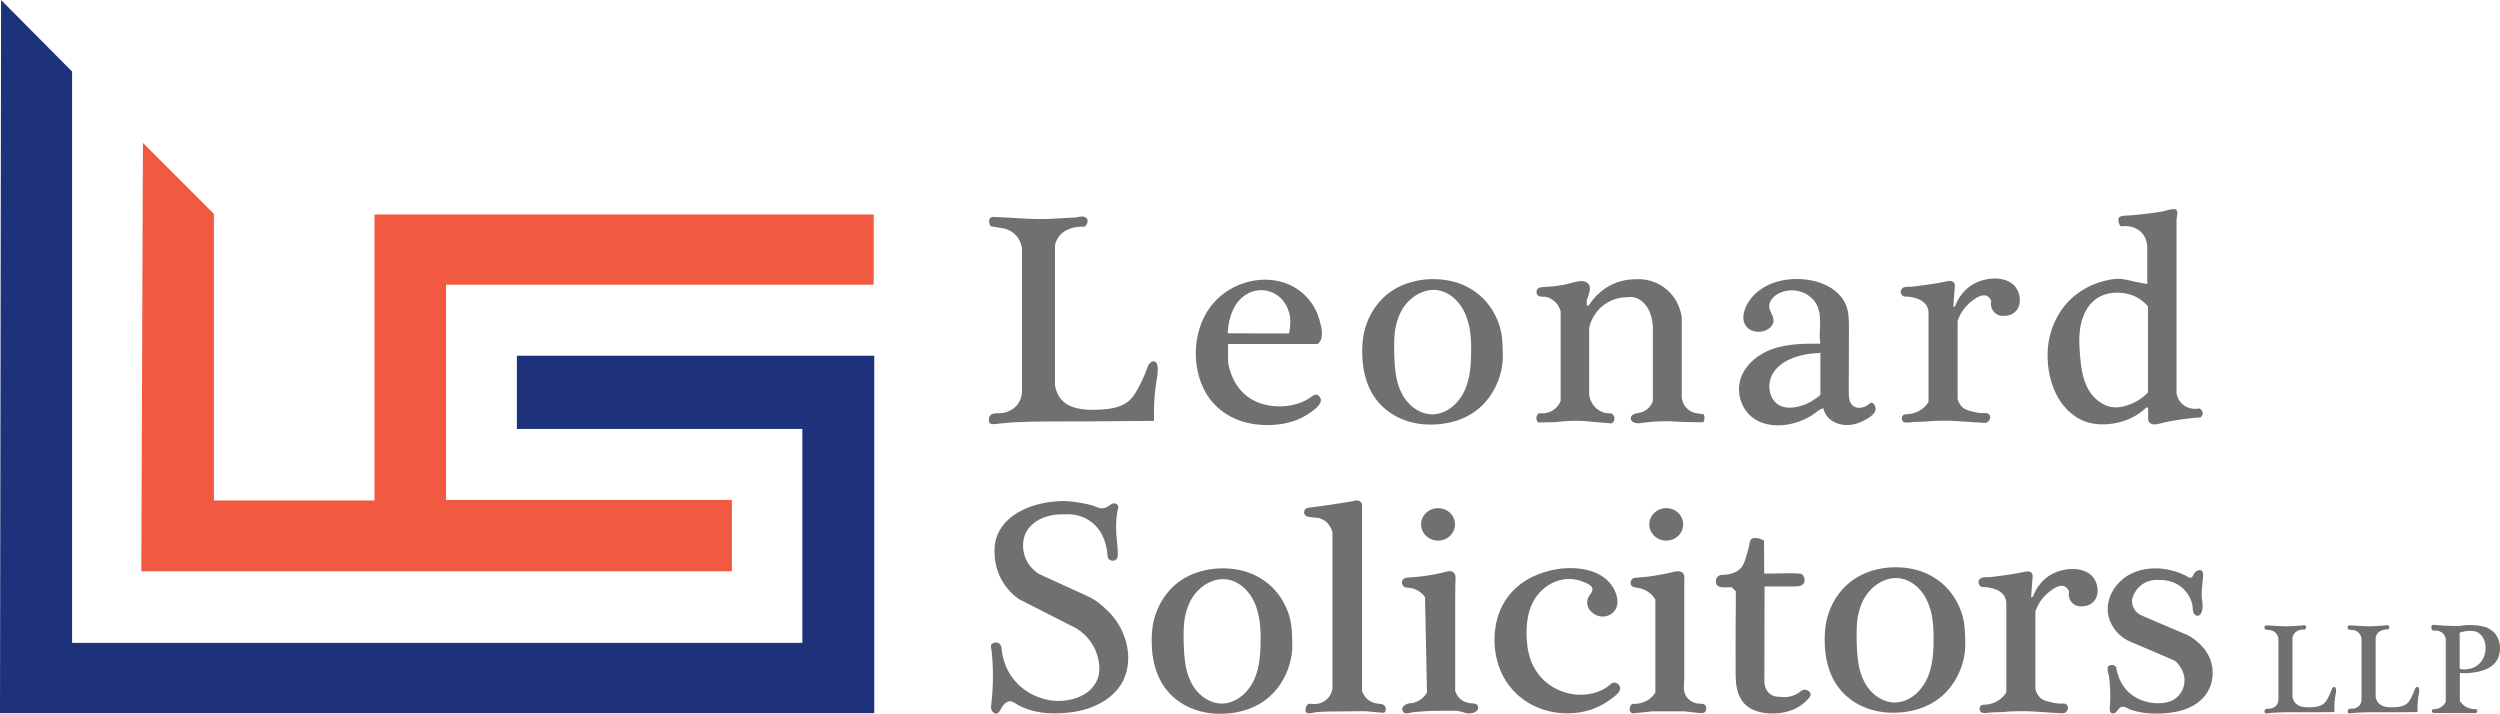
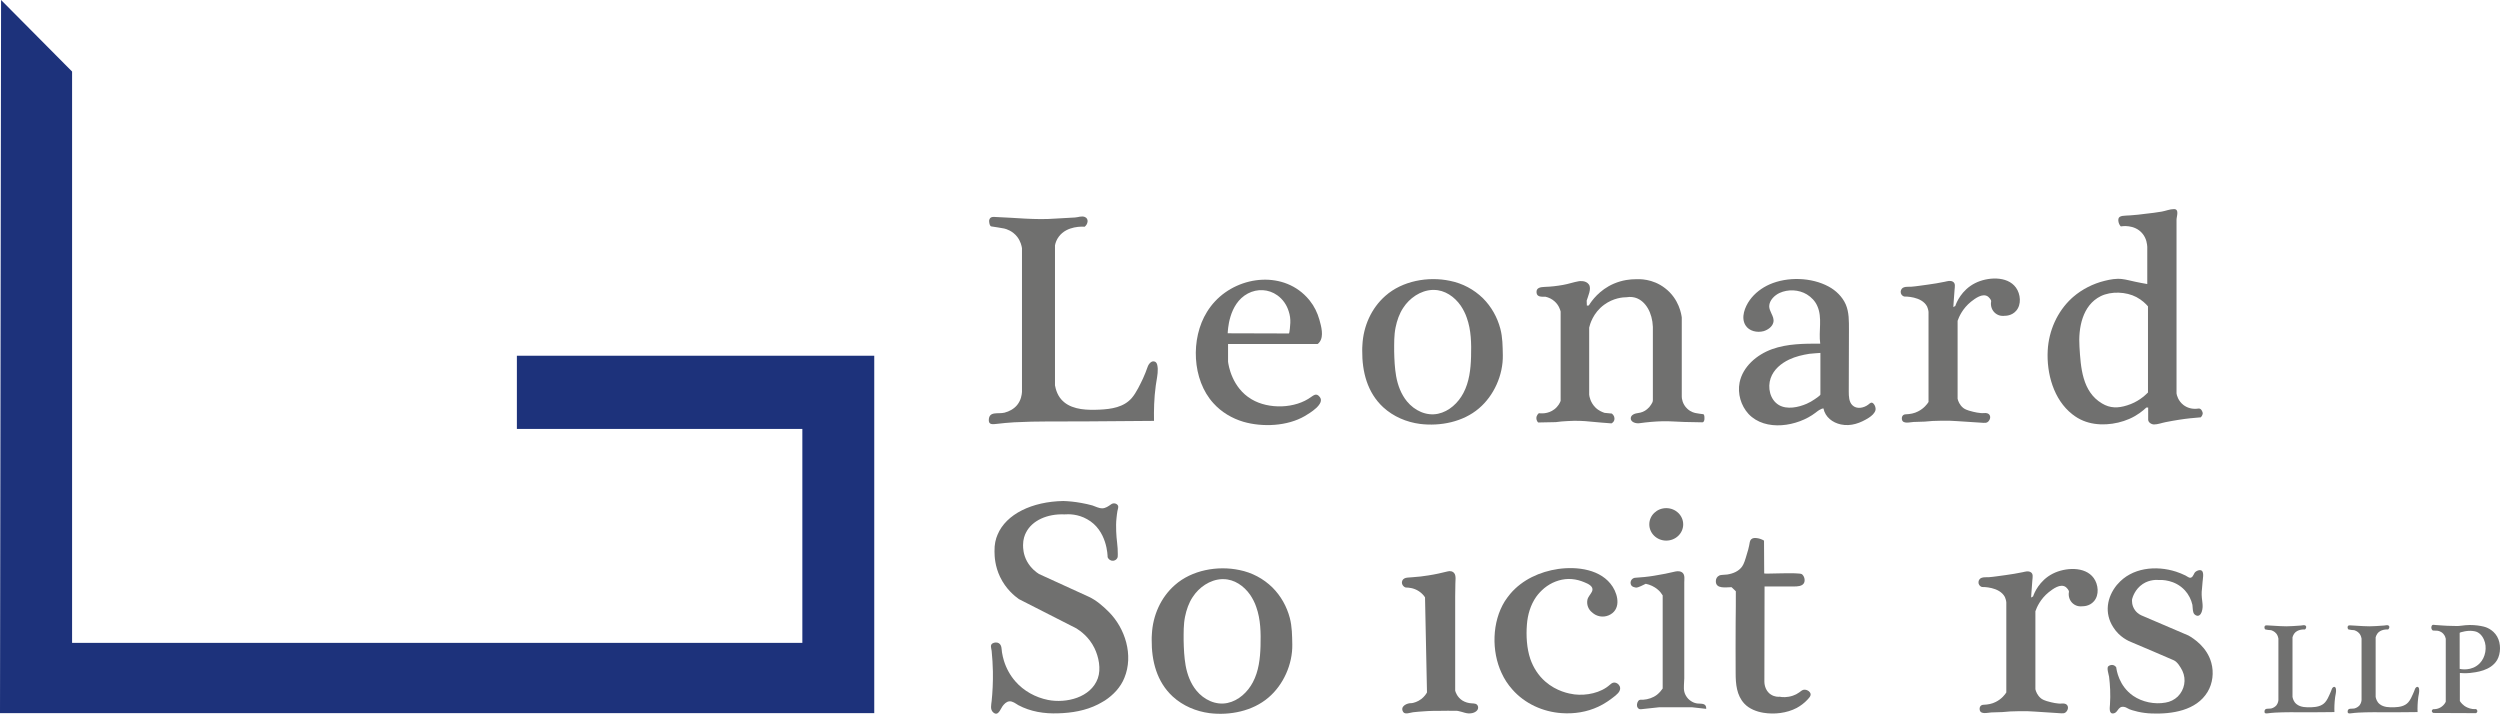
<svg xmlns="http://www.w3.org/2000/svg" version="1.1" id="Layer_1" x="0px" y="0px" viewBox="0 0 1401.2 400.1" style="enable-background:new 0 0 1401.2 400.1;" xml:space="preserve">
  <style type="text/css">
	.st0{fill:#1D327B;}
	.st1{fill:#F15A40;}
	.st2{fill:#70706F;}
</style>
  <polygon class="st0" points="0.6,0 40.4,40.1 40.4,360.3 449.7,360.3 449.7,240.4 289.7,240.4 289.7,199.4 490,199.4 490,399.7   0,399.7 " />
-   <polygon class="st1" points="80.1,80.1 119.9,119.9 119.9,280.5 209.9,280.5 209.9,120.2 489.7,120.2 489.7,159.6 250,159.6   250,280.2 410.2,280.2 410.2,320.2 79.2,320.2 " />
  <path class="st2" d="M555.6,126.9c-1-0.2-1.3-2.6-1.2-3.4c0.4-1.8,1.6-2,3.2-1.9c11.3,0.4,22.8,1.8,34.2,0.9  c3.6-0.2,7.1-0.4,10.7-0.6c1.8-0.1,3.7-1,5.5-0.3c2.5,1,1.7,4.2-0.1,5.5c-0.9-0.1-9.9-0.7-14.5,5.6c-1.2,1.6-1.8,3.3-2.1,4.8  c0,26.2,0,52.4,0,78.5c0.4,2.1,1.4,6.4,5.1,9.4c5.3,4.4,13.3,4.5,19.9,4.2c6.5-0.3,13.6-1.3,18.1-6.6c2.5-2.9,4.8-7.9,6.2-10.8  c1-2.1,1.8-4.3,2.6-6.5c0.5-1.6,2.3-4,4.3-2.9c1.2,0.7,1.3,2.6,1.4,3.9c0.1,3.2-0.7,6.2-1.1,9.3c-1,7.3-1.1,14-1,19.9  c-13.2,0.1-26.5,0.2-39.7,0.3c-12.9,0.1-25.8-0.2-38.7,0.5c-3.3,0.2-6.6,0.5-9.9,0.9c-1.9,0.2-4.3,0.6-4.3-2c0-5.4,5.2-3.4,8.8-4.3  c2.7-0.7,5.3-2.1,7.1-4.3c2.2-2.7,2.6-5.8,2.7-7.3c0-26.9,0-53.7,0-80.6c-0.2-1.2-0.7-3.8-2.7-6.4c-2.6-3.3-6-4.3-7.2-4.6  C560.5,127.6,558,127.3,555.6,126.9z" />
  <path class="st2" d="M1269.7,352.8c-0.4-0.1-0.6-1.1-0.5-1.5c0.2-0.8,0.7-0.8,1.4-0.8c4.8,0.2,9.7,0.8,14.5,0.4  c1.5-0.1,3-0.2,4.5-0.3c0.8,0,1.6-0.4,2.3-0.1c1.1,0.4,0.7,1.8,0,2.3c-0.4,0-4.2-0.3-6.1,2.4c-0.5,0.7-0.7,1.4-0.9,2  c0,11.1,0,22.3,0,33.4c0.2,0.9,0.6,2.7,2.2,4c2.3,1.9,5.6,1.9,8.4,1.8c2.8-0.1,5.8-0.6,7.7-2.8c1.1-1.2,2.1-3.4,2.6-4.6  c0.4-0.9,0.8-1.8,1.1-2.7c0.2-0.7,1-1.7,1.8-1.2c0.5,0.3,0.6,1.1,0.6,1.6c0.1,1.3-0.3,2.6-0.5,4c-0.4,3.1-0.5,6-0.4,8.4  c-5.6,0.1-11.2,0.1-16.8,0.1c-5.4,0-10.9-0.1-16.4,0.2c-1.4,0.1-2.8,0.2-4.2,0.4c-0.8,0.1-1.8,0.2-1.8-0.9c0-2.3,2.2-1.5,3.7-1.8  c1.2-0.3,2.2-0.9,3-1.8c0.9-1.2,1.1-2.5,1.1-3.1c0-11.4,0-22.8,0-34.3c-0.1-0.5-0.3-1.6-1.1-2.7c-1.1-1.4-2.5-1.8-3-2  C1271.8,353.2,1270.7,353,1269.7,352.8z" />
  <path class="st2" d="M1316.3,352.8c-0.4-0.1-0.6-1.1-0.5-1.5c0.2-0.8,0.7-0.8,1.4-0.8c4.8,0.2,9.7,0.8,14.5,0.4  c1.5-0.1,3-0.2,4.5-0.3c0.8,0,1.6-0.4,2.3-0.1c1.1,0.4,0.7,1.8,0,2.3c-0.4,0-4.2-0.3-6.1,2.4c-0.5,0.7-0.7,1.4-0.9,2  c0,11.1,0,22.3,0,33.4c0.2,0.9,0.6,2.7,2.2,4c2.3,1.9,5.6,1.9,8.4,1.8c2.8-0.1,5.8-0.6,7.7-2.8c1.1-1.2,2.1-3.4,2.6-4.6  c0.4-0.9,0.8-1.8,1.1-2.7c0.2-0.7,1-1.7,1.8-1.2c0.5,0.3,0.6,1.1,0.6,1.6c0.1,1.3-0.3,2.6-0.5,4c-0.4,3.1-0.5,6-0.4,8.4  c-5.6,0.1-11.2,0.1-16.8,0.1c-5.4,0-10.9-0.1-16.4,0.2c-1.4,0.1-2.8,0.2-4.2,0.4c-0.8,0.1-1.8,0.2-1.8-0.9c0-2.3,2.2-1.5,3.7-1.8  c1.2-0.3,2.2-0.9,3-1.8c0.9-1.2,1.1-2.5,1.1-3.1c0-11.4,0-22.8,0-34.3c-0.1-0.5-0.3-1.6-1.1-2.7c-1.1-1.4-2.5-1.8-3-2  C1318.4,353.2,1317.4,353,1316.3,352.8z" />
  <path class="st2" d="M840.9,184.2c-1.7-6.4-5-12.3-9.7-17c-5.1-5-11.5-8.4-18.5-9.8c-12.3-2.6-26.7,0-36.2,8.4  c-7.9,6.9-12.4,17.1-12.9,27.6c-0.1,1-0.1,2.1-0.1,3.1c-0.1,11.8,2.8,23.5,11.8,31.8c5.7,5.2,13,8.3,20.6,9.3  c11.4,1.4,24.1-1.1,33-8.7c8.4-7.1,13.6-18.7,13.4-29.8C842.2,194,842.2,189.1,840.9,184.2z M824.5,200c-0.2,6.9-1,14.1-4.3,20.3  c-2.9,5.5-8,10.3-14.2,11.6c-6.6,1.4-13.2-1.8-17.4-6.9c-3.3-4-5.2-9.1-6.1-14.2c-0.8-4.6-1-9.3-1.1-13.9c0-4.5-0.1-9,0.8-13.4  c0.8-3.9,2.1-7.7,4.3-11c3.5-5.4,9.6-9.7,16.3-10c0.3,0,0.5,0,0.8,0c6.2,0,11.6,3.8,15.1,8.8c1.4,2.1,2.6,4.4,3.4,6.8  C824.6,185,824.7,192.6,824.5,200z" />
  <path class="st2" d="M722.9,346.3c-1.7-6.4-5-12.3-9.7-17c-5.1-5-11.5-8.4-18.5-9.8c-12.3-2.6-26.7,0-36.2,8.4  c-7.9,6.9-12.4,17.1-12.9,27.6c-0.1,1-0.1,2.1-0.1,3.1c-0.1,11.8,2.8,23.5,11.8,31.8c5.7,5.2,13,8.3,20.6,9.3  c11.4,1.4,24.1-1.1,33-8.7c8.4-7.1,13.6-18.7,13.4-29.8C724.2,356.2,724.2,351.3,722.9,346.3z M706.5,362.1  c-0.2,6.9-1,14.1-4.3,20.3c-2.9,5.5-8,10.3-14.2,11.6c-6.6,1.4-13.2-1.8-17.4-6.9c-3.3-4-5.2-9.1-6.1-14.2c-0.8-4.6-1-9.3-1.1-13.9  c0-4.5-0.1-9,0.8-13.4c0.8-3.9,2.1-7.7,4.3-11c3.5-5.4,9.6-9.7,16.3-10c0.3,0,0.5,0,0.8,0c6.2,0,11.6,3.8,15.1,8.8  c1.4,2.1,2.6,4.4,3.4,6.8C706.6,347.2,706.7,354.7,706.5,362.1z" />
-   <path class="st2" d="M1100.1,345.7c-1.7-6.4-5-12.3-9.7-17c-5.1-5-11.5-8.4-18.5-9.8c-12.3-2.6-26.7,0-36.2,8.4  c-7.9,6.9-12.4,17.1-12.9,27.6c-0.1,1-0.1,2.1-0.1,3.1c-0.1,11.8,2.8,23.5,11.8,31.8c5.7,5.2,13,8.3,20.6,9.3  c11.4,1.4,24.1-1.1,33-8.7c8.4-7.1,13.6-18.7,13.4-29.8C1101.4,355.6,1101.4,350.7,1100.1,345.7z M1083.7,361.5  c-0.2,6.9-1,14.1-4.3,20.3c-2.9,5.5-8,10.3-14.2,11.6c-6.6,1.4-13.2-1.8-17.4-6.9c-3.3-4-5.2-9.1-6.1-14.2c-0.8-4.6-1-9.3-1.1-13.9  c0-4.5-0.1-9,0.8-13.4c0.8-3.9,2.1-7.7,4.3-11c3.5-5.4,9.6-9.7,16.3-10c0.3,0,0.5,0,0.8,0c6.2,0,11.6,3.8,15.1,8.8  c1.4,2.1,2.6,4.4,3.4,6.8C1083.8,346.5,1083.8,354.1,1083.7,361.5z" />
  <path class="st2" d="M862.9,166.1c-0.9-0.3-1.6-0.8-1.7-2.1c-0.3-2.9,2.5-3.1,4.6-3.2c3.4-0.1,6.8-0.5,10.2-1.1c3-0.5,6-1.6,9-2.1  c0.2,0,3.8-0.6,5.5,1.8c1.7,2.3-0.5,6.7-1.2,9.1l0.1,2.8l1.1-0.1c1.6-2.6,5.9-8.7,14-12.2c4.9-2.1,9.4-2.5,12.2-2.5  c2-0.1,9.5-0.4,16.5,5c8,6.1,9.2,14.9,9.4,16.5c0,14.8,0,29.6,0,44.4c0,0.8,0.3,4.1,3.1,6.7c2,1.9,4.3,2.4,5.2,2.5  c1.1,0.2,2.3,0.4,3.4,0.5c0.2,0,0.3,0.1,0.5,0.1c0.1,0.1,0.2,0.3,0.3,0.4c0.3,0.7,0.6,4.1-1,4.1c-3.4-0.1-6.8-0.1-10.2-0.2  c-4-0.1-8-0.5-12-0.4c-4.3,0.1-8.7,0.5-13,1.1c-1.8,0.3-5-0.5-4.9-2.8c0.1-2,2.5-2.7,4.1-2.9c1.8-0.2,3.6-0.9,5-2.1  c0.9-0.7,1.7-1.6,2.3-2.6c0.5-0.7,1-1.6,1-2.5c0-6.6,0-13.2,0-19.7c0-6.6,0-13.2,0-19.8c0-0.5,0-1.1,0-1.6c-0.3-7.9-4-14.3-9.4-16.2  c-1.2-0.4-3-0.8-5.4-0.4c-2,0-7.3,0.4-12.5,4.2c-6.3,4.6-8,11.1-8.4,12.8c0,12.5,0,25.1,0,37.6c0.1,1.1,0.7,4.4,3.5,7.2  c1.9,1.9,4,2.6,5.1,3c1.4,0.1,2.8,0.3,4.1,0.4c1.2,0.9,1.7,2.3,1.4,3.6c-0.3,1.2-1.4,1.8-1.6,1.9c-4-0.3-7.9-0.6-11.9-1  c-3.7-0.4-8-0.6-12.6-0.3c-2.4,0.1-4.6,0.3-6.7,0.6c-3.3,0.1-6.6,0.1-9.9,0.2c-0.2-0.2-1-1.1-1-2.4c0-1.7,1.2-2.6,1.4-2.8  c0.9,0.1,5.1,0.6,8.7-2.2c2.1-1.6,3.1-3.6,3.5-4.7c0-16.7,0-33.4,0-50.1c-0.3-1.1-1-3.5-3.3-5.6c-1.5-1.4-3.4-2.3-5.3-2.7  C865.2,166.3,863.9,166.4,862.9,166.1z" />
  <path class="st2" d="M1050.2,226.4c-1.2-1.4-2-0.5-3.1,0.4c-2.5,1.9-6.5,2.7-8.9,0.3c-1.9-1.9-2-4.9-2-7.7c0.1-11.6,0-23,0.1-34.6  c0-4.8,0.1-9.8-1.8-14.2c-1.9-4.3-5.5-7.8-9.6-10c-9.6-5.2-23.1-5.6-33.1-1.2c-4.3,1.9-8.3,4.9-11.1,8.8c-2.7,3.8-5.1,9.7-2.4,14.1  c2,3.3,6.5,4.3,10.2,3.3c2.3-0.7,4.8-2.4,5.4-4.8c0.5-1.9-0.3-3.5-1.1-5.2c-0.6-1.3-1.2-2.6-1.2-4c0.1-3.3,3-6.1,5.8-7.4  c4.8-2.2,10.8-1.9,15.3,0.8c2.6,1.6,4.7,3.8,5.9,6.6c2.9,6.5,0.6,14,1.6,21c-9.1,0-18.4,0-27,3.1c-8.6,3.1-16.4,9.8-18.2,18.7  c-1.2,6.2,0.7,12.9,5,17.6c9.5,10.1,27.6,7,37.6-0.7c1.3-1,2.7-2.2,4.4-2.4c1,4.9,5.1,8,9.8,9c5.6,1.2,11-0.8,15.7-3.8  c1.6-1.1,3.2-2.4,3.7-4.3C1051.4,228.6,1050.9,227.2,1050.2,226.4z M1020.3,221.1c0,0.6-2.6,2.2-3.1,2.6c-1.4,1-3,1.9-4.6,2.6  c-4.6,2-11,3.4-15.6,0.7c-5-3-6.4-9.8-4.6-15c1.7-4.9,5.8-8.3,10.4-10.5c3.6-1.7,7.5-2.6,11.3-3.2c0.3,0,6.2-0.6,6.2-0.5  C1020.3,197.8,1020.3,221.1,1020.3,221.1z" />
  <path class="st2" d="M1067.2,166.2c-1.2-0.4-2-1.5-1.9-2.8c0.1-1.1,0.8-2.1,1.9-2.4c1.2-0.4,2.8-0.2,4-0.3c1.5-0.1,2.9-0.3,4.4-0.5  c3.2-0.4,6.5-0.9,9.7-1.4c1.6-0.3,3.2-0.6,4.8-0.9c1.4-0.3,2.9-0.8,4.3-0.1c1.8,0.9,1.2,3,1.1,4.6c-0.2,2.2-0.3,4.5-0.5,6.7l-0.2,3  l1.1-0.6c0.6-1.8,3.4-8.9,11.1-12.8c6.7-3.4,18-4.3,22.9,2.5c2.6,3.6,3.2,9.5,0.1,13c-2.5,2.9-6.1,2.8-6.6,2.8  c-0.5,0.1-2.9,0.3-5-1.4c-1.9-1.5-2.9-4.1-2.4-6.7c0.1-0.9-1.2-2.2-1.8-2.7c-3-2.1-7.2,1.1-9.5,2.9c-4.7,3.8-6.7,8.4-7.5,10.7  c0,14.6,0,29.1,0,43.7c0.3,1.3,1.1,3.4,3,5c0.7,0.6,1.9,1.4,5.8,2.3c1.3,0.3,2.7,0.6,4.1,0.7c1.2,0.2,2.4-0.2,3.6,0.1  c1.9,0.5,2.2,2.5,1.2,4c-1.1,1.8-2.6,1.4-4.5,1.3c-4.6-0.3-9.2-0.6-13.9-0.9c-2.6-0.2-5.5-0.3-8.5-0.2c-3.3,0-6.5,0.2-9.3,0.5  c-2.1,0.1-4.1,0.1-6.2,0.2c-2,0.1-6,1.3-6.5-1.4c-0.3-1.7,0.6-2.9,2.2-2.9c2.4-0.1,4.7-0.5,6.8-1.6c3.4-1.7,5.2-4.2,5.9-5.3  c0-16.8,0-33.6,0-50.5c-0.1-1.2-0.5-2.2-0.8-3C1077.1,166,1067.7,166.2,1067.2,166.2z" />
  <path class="st2" d="M1110.8,329c-1.2-0.4-2-1.5-1.9-2.8c0.1-1.1,0.8-2.1,1.9-2.4c1.2-0.4,2.8-0.2,4-0.3c1.5-0.1,2.9-0.3,4.4-0.5  c3.2-0.4,6.5-0.9,9.7-1.4c1.6-0.3,3.2-0.6,4.8-0.9c1.4-0.3,2.9-0.8,4.3-0.1c1.8,0.9,1.2,3,1.1,4.6c-0.2,2.2-0.3,4.5-0.5,6.7l-0.2,3  l1.1-0.6c0.6-1.8,3.4-8.9,11.1-12.8c6.7-3.4,18-4.3,22.9,2.5c2.6,3.6,3.2,9.5,0.1,13c-2.5,2.9-6.1,2.8-6.6,2.8  c-0.5,0.1-2.9,0.3-5-1.4c-1.9-1.5-2.9-4.1-2.4-6.7c0.1-0.9-1.2-2.2-1.8-2.7c-3-2.1-7.2,1.1-9.5,2.9c-4.7,3.8-6.7,8.4-7.5,10.7  c0,14.6,0,29.1,0,43.7c0.3,1.3,1.1,3.4,3,5c0.7,0.6,1.9,1.4,5.8,2.3c1.3,0.3,2.7,0.6,4.1,0.7c1.2,0.2,2.4-0.2,3.6,0.1  c1.9,0.5,2.2,2.5,1.2,4c-1.1,1.8-2.6,1.4-4.5,1.3c-4.6-0.3-9.2-0.6-13.9-0.9c-2.6-0.2-5.5-0.3-8.5-0.2c-3.3,0-6.5,0.2-9.3,0.5  c-2.1,0.1-4.1,0.1-6.2,0.2c-2,0.1-6,1.3-6.5-1.4c-0.3-1.7,0.6-2.9,2.2-2.9c2.4-0.1,4.7-0.5,6.8-1.6c3.4-1.7,5.2-4.2,5.9-5.3  c0-16.8,0-33.6,0-50.5c-0.1-1.2-0.5-2.2-0.8-3C1120.6,328.8,1111.3,329,1110.8,329z" />
  <path class="st2" d="M1233.4,229.3c-0.7-0.6-1.5-0.2-2.3-0.2c-2.6,0.2-5.2-0.5-7.3-2.1c-3-2.3-3.8-5.6-3.9-6.5c0-17.6,0-35.3,0-52.9  c0-8.5,0-16.9,0-25.4c0-4.2,0-8.5,0-12.7c0-2.1,0-4.2,0-6.3c0-1.9,1.7-6-1.4-6c-2.4,0-4.6,1-6.9,1.4c-3,0.5-5.9,0.9-8.9,1.2  c-2.9,0.4-5.7,0.7-8.6,0.9c-1.5,0.1-2.9,0.1-4.4,0.3c-0.7,0.1-1.3,0.3-1.7,0.6c-0.7,0.5-0.9,1.5-0.6,2.9c0.3,1.2,0.9,2.1,1.3,2.4  c0.4-0.1,7.6-1.3,12,3.9c2.5,2.9,2.7,6.3,2.8,7.5c0,7,0,13.9,0,20.9c-2.3-0.4-4.5-0.8-6.8-1.3c-2.5-0.5-4.8-1.2-7.3-1.5  c-3.3-0.4-6.6,0.2-9.8,1c-6.5,1.6-12.6,4.7-17.6,9c-0.3,0.3-0.6,0.5-0.9,0.8c-8.1,7.5-12.8,18.2-13.4,29.2  c-0.7,12.9,3.3,27.6,13.8,35.8c1.9,1.5,3.9,2.7,6.1,3.6c7.9,3.3,18,2.4,25.8-1c4.6-2,7.7-4.6,9.6-6.4c0.3,0,0.6,0,1,0  c0,0,0,6.8,0,6.8c0,1.6,1.9,2.7,3.3,2.7c2.1,0,4.4-0.9,6.5-1.3c2.4-0.5,4.9-0.9,7.3-1.3c4.4-0.7,8.5-1.1,12.4-1.4  c0.2-0.2,1-1,1.1-2.3C1234.5,231,1234.1,229.8,1233.4,229.3z M1203.9,220c-2,2-5.8,5.4-11.7,7.2c-5,1.6-9.5,1.7-14.1-1.1  c-11.1-6.6-11.9-20.2-12.6-31.8c-0.7-10.4,1.6-23.2,11.9-28.3c5.9-2.9,14.3-2.5,20,0.5c3.2,1.7,5.3,3.8,6.5,5.2V220z" />
  <path class="st2" d="M620.8,312.3c0.5,1.3,1.8,2.1,3.1,2c1-0.1,1.9-0.7,2.3-1.5c0.3-0.5,0.3-1.1,0.3-2.2c0.1-4.2-0.8-8.5-0.9-12.8  c-0.1-2.5-0.1-5.1,0.2-7.6c0.1-1.3,0.3-2.5,0.5-3.8c0.2-1.1,0.8-2.3,0.2-3.2c-0.7-1.1-2.5-1.5-3.8-0.5c-1.4,1-3.1,2.2-4.9,2.2  c-2,0-3.7-1-5.5-1.6c-2-0.6-4.2-1-6.2-1.4c-3.8-0.7-7.2-1-10.1-1.1c-17.5,0.3-32.1,7.3-36.9,18.9c-1,2.3-1.8,5.4-1.7,9.4  c0,2.9,0.3,8.3,3.1,14.2c3.3,6.9,8.2,10.8,10.6,12.5c10.7,5.5,21.5,11,32.2,16.4c2.2,1.4,7,4.7,10.1,11c2.4,4.9,3.8,11.7,1.9,17  c-3.9,10.8-17.7,14.1-27.9,12.1c-7-1.4-13.6-5-18.3-10.4c-2.9-3.3-5.1-7.3-6.4-11.5c-0.5-1.5-0.8-3.1-1.1-4.7  c-0.3-1.8,0-4.1-1.8-5.2c-1-0.6-2.5-0.5-3.5,0.1c-1.5,0.9-0.7,2.7-0.5,4.2c0.4,3.8,0.6,7.7,0.7,11.6c0.1,6.1-0.2,11.6-0.7,16.5  c-0.2,2-1,4.8,0.9,6.4c2.8,2.4,4-1.9,5.2-3.5c0.9-1.2,2.2-2.6,3.8-2.7c1.8-0.2,3.5,1.2,5,2.1c6.9,3.7,14.7,4.9,22.4,4.6  c7.6-0.2,15.4-1.5,22.3-5c1.3-0.7,2.6-1.4,3.9-2.2c4.7-3.1,8.8-7.4,10.9-12.7c5.2-12.6,0.5-27.8-8.9-37.1c-3.1-3.1-6.9-6.4-11-8.3  c-9.3-4.3-18.7-8.6-28-12.8c-1.4-0.9-4.5-3.1-6.7-7.1c-2.1-3.9-2.2-7.4-2.2-9.1c0-3.2,0.9-5.6,1.7-7.1c3.4-6.7,11.9-10.5,21.5-10.1  c2.5-0.2,7.6-0.2,12.7,2.7C620.6,297.2,620.8,311.5,620.8,312.3z" />
-   <path class="st2" d="M733.1,289.6c-1.3-0.2-2.2-1.2-2.2-2.4c0-1.3,1-2.5,2.4-2.6c5.4-0.7,10.9-1.5,16.4-2.3c3.1-0.5,6.1-1,9.1-1.5  c0.2-0.1,1.8-0.8,3.3,0.1c0.8,0.5,1.1,1.2,1.3,1.5c0,35,0,70,0,104.9c0.3,0.8,1.3,3.8,4.6,5.7c1.6,0.9,3.4,1.4,5.2,1.5  c1.9,0,3.6,0.9,3.5,3.1c-0.1,2.1-1.2,2-2.9,1.8c-2.9-0.3-5.8-0.5-8.6-0.8c-6.9,0.1-13.8,0.1-20.7,0.2c-2.3,0-4.5,0.2-6.8,0.4  c-1.2,0.1-4.9,1.3-5.7,0c-0.6-1-0.2-3,0.5-3.9c1-1.4,2.5-0.7,3.9-0.7c2.3,0.1,4.7-0.6,6.6-2.1c3-2.3,3.7-5.5,3.8-6.4  c0-29.2,0-58.4,0-87.7c-0.2-1-0.8-2.9-2.4-4.8c-2-2.3-4.4-3-5.4-3.3C737,290.2,735,289.9,733.1,289.6z" />
  <path class="st2" d="M787.9,323.9c-1,0.3-1.9,0.9-2.1,2.1c-0.3,1.4,0.7,2.9,2.1,3.3c1.3,0,4.4,0.1,7.4,2.1c1.7,1.1,2.8,2.5,3.4,3.4  c0.4,17.8,0.7,35.5,1.1,53.3c-0.5,0.9-1.5,2.4-3.2,3.7c-2.1,1.6-4.2,2.1-5.3,2.3c-2.6-0.2-6.9,1.8-4.8,5c1,1.5,4,0.3,5.5,0.1  c1.9-0.2,3.9-0.4,5.8-0.5c3.5-0.3,7.1-0.3,10.6-0.3c2.1,0,4.2-0.1,6.3,0c0.8,0,1.7-0.1,2.6,0.1c2.7,0.5,4.8,1.8,7.7,1.2  c1.7-0.3,3.9-1.6,3.4-3.7c-0.5-1.8-2.1-1.7-3.6-1.8c-1.8-0.1-3.6-0.6-5.2-1.6c-2.9-1.9-3.8-4.7-4-5.5c0-17.6,0-35.2,0-52.8  c0-2.3,0.1-4.6,0.1-7c0-1.7,0.5-4.6-0.6-6c-0.8-1.1-2.4-1.5-3.9-1c-3.2,0.8-6.7,1.6-10.6,2.2c-2.9,0.5-5.8,0.8-8.7,1  C790.6,323.7,789.1,323.6,787.9,323.9z" />
  <path class="st2" d="M892.2,331.7c-0.8,1.6-2.1,2.7-2.5,4.5c-0.5,2.7,0.5,5.4,2.7,7.1c2.5,2.3,6.1,2.9,9.2,1.6  c6.8-2.9,5.6-10.8,2.3-16c-6.3-9.9-20-11.5-30.6-10c-10.2,1.5-20.1,6-26.8,13.9c-1.1,1.3-2.1,2.7-3.1,4.2c-7.2,11.6-7.5,28-1.8,40.2  c1.5,3.3,3.5,6.4,6,9.2c7,8,17.2,12.6,27.7,13.3c7,0.5,14.1-0.6,20.5-3.6c3.5-1.6,6.6-3.8,9.6-6.2c1-0.9,2.1-1.8,2.5-3.1  c0.5-1.5-0.2-2.9-1.4-3.7c-1.7-1-2.9-0.5-4.2,0.7c-5.1,4.6-13.2,6.2-19.9,5.4c-3-0.4-10-1.7-16.3-7.2c-3.9-3.4-6.7-7.8-8.4-12.7  c-2-5.9-2.4-13-1.9-19.2c0.4-5.5,2-11,5.2-15.6c1.3-1.8,2.9-3.5,4.6-4.9c3.8-3.1,8.6-5,13.5-5.1c2.5,0,4.9,0.4,7.2,1.2  c1.8,0.7,5.3,1.8,6.1,3.8C892.7,330.4,892.5,331.1,892.2,331.7z" />
-   <path class="st2" d="M916.7,329.3c-1.5-0.3-2.8-0.8-2.8-2.8c0.1-1.5,1.3-2.7,2.9-2.7c3.2-0.2,6.6-0.5,10.2-1.1  c4.4-0.7,8.4-1.5,12.1-2.4c1.4-0.3,3.2-0.2,4.2,1c1.1,1.3,0.7,3.5,0.7,5.1c0,2.2,0,4.4,0,6.6c0,4.4,0,8.8,0,13.3  c0,8.8,0,17.7,0,26.5c0,2.5,0,4.9,0,7.4c0,2.2-0.5,5.3,0,7.4c0.1,0.6,1,3.8,4.2,5.6c1,0.6,2.2,1,3.3,1.1c2.1,0.2,5-0.3,4.8,3  c-0.1,2.6-2.2,2.5-4.1,2.3c-2.7-0.3-5.3-0.6-8-0.9c0,0-18.3,0-18.3,0c-3.4,0.4-6.8,0.7-10.2,1.1c-0.9,0.1-1.5-0.2-2-1  c-0.6-1.1-0.3-2.6,0.4-3.6c0.8-1,1.6-0.7,2.7-0.7c2.8-0.2,5.6-1.1,7.8-2.8c1.5-1.2,2.5-2.5,3.2-3.5c0-17.4,0-34.8,0-52.2  c-0.6-1-1.5-2.2-2.8-3.3c-1.9-1.6-4.2-2.7-6.7-3.2C917.9,329.5,917.3,329.4,916.7,329.3z" />
+   <path class="st2" d="M916.7,329.3c-1.5-0.3-2.8-0.8-2.8-2.8c0.1-1.5,1.3-2.7,2.9-2.7c3.2-0.2,6.6-0.5,10.2-1.1  c4.4-0.7,8.4-1.5,12.1-2.4c1.4-0.3,3.2-0.2,4.2,1c1.1,1.3,0.7,3.5,0.7,5.1c0,2.2,0,4.4,0,6.6c0,4.4,0,8.8,0,13.3  c0,8.8,0,17.7,0,26.5c0,2.5,0,4.9,0,7.4c0,2.2-0.5,5.3,0,7.4c0.1,0.6,1,3.8,4.2,5.6c1,0.6,2.2,1,3.3,1.1c2.1,0.2,5-0.3,4.8,3  c-2.7-0.3-5.3-0.6-8-0.9c0,0-18.3,0-18.3,0c-3.4,0.4-6.8,0.7-10.2,1.1c-0.9,0.1-1.5-0.2-2-1  c-0.6-1.1-0.3-2.6,0.4-3.6c0.8-1,1.6-0.7,2.7-0.7c2.8-0.2,5.6-1.1,7.8-2.8c1.5-1.2,2.5-2.5,3.2-3.5c0-17.4,0-34.8,0-52.2  c-0.6-1-1.5-2.2-2.8-3.3c-1.9-1.6-4.2-2.7-6.7-3.2C917.9,329.5,917.3,329.4,916.7,329.3z" />
  <ellipse class="st2" cx="933.9" cy="293.9" rx="9.5" ry="9.1" />
-   <ellipse class="st2" cx="806" cy="293.9" rx="9.5" ry="9.1" />
  <path class="st2" d="M963.6,322.6c-1.2,0.5-1.9,1.8-1.9,3c-0.2,4.7,5.7,3.5,8.8,3.5c0,0,2.4,2.3,2.4,2.3c0,5.9,0,11.7-0.1,17.6  c0,9.4-0.1,18.8,0,28.2c0,6.1,0.5,12.5,4.9,17.2c2.7,2.9,6.9,4.5,10.7,5.1c6.1,1,13.1,0.2,18.6-2.7c2.2-1.2,4.2-2.7,5.9-4.5  c1.5-1.6,3-3.1,0.9-4.9c-0.8-0.6-1.9-1-2.9-0.8c-1,0.2-1.6,0.9-2.5,1.5c-1.1,0.8-2.3,1.4-3.5,1.8c-3.2,1.1-6.1,0.9-7.4,0.6  c-0.8,0.1-2.9,0.1-4.9-1.2c-3.7-2.3-3.7-6.9-3.7-7.2c0-17.8,0.1-35.6,0.1-53.4c3.2,0,6.4,0,9.7,0c2.3,0,4.6,0,6.9,0  c1.7,0,4.2-0.1,5.3-1.6c1.1-1.5,0.5-4.2-1-5.3c-1.7-1.1-21.1,0-21.1-0.4c0-6.1-0.1-12.3-0.1-18.4c-1-0.6-2.4-1.2-4-1.4  c-1.1-0.1-2.2-0.2-3.1,0.6c-1,0.9-0.9,2.2-1.2,3.4c-0.3,1.5-0.7,3.1-1.2,4.6c-1.1,3.8-1.7,5.7-2.7,7.2c-1.9,2.8-5.2,4.1-8.4,4.6  c-1.3,0.2-2.8,0.1-4.1,0.4C963.9,322.5,963.7,322.5,963.6,322.6z" />
  <path class="st2" d="M1399.6,356.8c-2.4-4.2-6.6-5.4-7.5-5.6c-2.1-0.5-4.7-0.9-7.8-0.9c-1.6,0-3.3,0.2-4.9,0.4  c-1.8,0.3-3.6,0.1-5.3,0.1c-1.6,0-3.2-0.1-4.8-0.2c-1.4-0.1-2.9-0.2-4.3-0.3c-0.6,0-1.4-0.3-1.8,0.1c-0.4,0.4-0.5,1-0.5,1.5  c0.1,1,0.8,1.5,0.9,1.5c0.8,0,1.5,0.1,2.3,0.1c0.4,0,2.1,0.2,3.5,1.7c1,1.1,1.3,2.3,1.4,2.8c0,11.8,0,23.6,0,35.3  c-0.3,0.7-1,1.8-2.2,2.7c-2.1,1.6-4.3,1.5-5,1.5c-0.4,0.3-0.7,0.8-0.6,1.2c0.1,0.4,0.5,0.8,0.9,0.9c7.9,0,15.8,0.1,23.8,0.1  c0.5-0.2,0.8-0.6,0.8-1.1c0-0.5-0.3-1-0.8-1.2c-0.9,0.1-2.8,0.1-4.9-0.9c-2.4-1.1-3.6-2.8-4.1-3.6c0-5.2,0-10.5,0-15.7  c1.2,0.1,3.2,0.2,5.6,0c3.4-0.4,11.7-1.2,15.3-7.3C1401.7,366.2,1401.8,360.7,1399.6,356.8z M1389.8,371.8  c-4.5,4.6-10.8,3.2-11.2,3.1c0-6.7,0-13.5,0-20.2c0-0.2,1.6-0.6,1.8-0.6c0.7-0.2,1.3-0.3,2-0.4c1.5-0.2,3-0.2,4.5,0.1  c2.5,0.4,4.3,2.4,5.3,4.7C1394.1,362.7,1393.1,368.5,1389.8,371.8z" />
  <path class="st2" d="M1229.3,343.1c0.2,0.8,0.7,1.4,1.5,1.8c1.6,0.8,2.7-0.5,3.2-1.9c1.3-3.9-0.2-6.2,0-11.3  c0.1-1.5,0.2-1.3,0.5-5.6c0.1-1.5,0.9-5.1-0.4-6.2c-1.1-0.9-3.4,0.1-4.1,1.2c-0.4,0.7-0.7,1.5-1.2,2.1c-1.3,1.4-2.5,0.1-3.8-0.6  c-1.8-0.9-3.6-1.6-5.4-2.2c-11.2-3.6-24.8-2.3-32.8,7.1c-0.1,0.1-0.2,0.2-0.3,0.3c-5.7,7-7.1,15.9-2.1,23.7  c3.5,5.6,8.6,7.8,10.4,8.5c7.8,3.3,15.6,6.6,23.4,10c2.2,0.9,4,4,5,6c2.3,4.9,1.2,10.6-2.6,14.4c-1.9,1.8-4.3,3-6.9,3.4  c-6.1,1.1-13-0.3-18.1-3.8c-8.1-5.6-9.3-14.5-9.5-16c-0.2-0.3-0.7-0.9-1.6-1.2c-1-0.3-2,0-2.8,0.6c-1.1,0.8,0.2,4.7,0.4,5.9  c0.3,2.4,0.5,4.8,0.6,7.3c0.1,2.8,0.1,5.5-0.1,8.3c-0.1,1.6-0.8,5.6,2.2,4.9c0.9-0.2,1.5-0.9,2-1.6c1-1.4,1.8-2.3,3.7-2  c0.7,0.1,1.3,0.4,1.6,0.6c1.7,1.1,4.2,1.6,6.1,2.1c2.6,0.6,5.2,0.9,7.9,1c11.2,0.4,24.9-1.6,31.2-12.1c2.9-4.8,3.6-10.9,2.1-16.3  c-2.4-8.9-10-13.7-12.8-15.3c-8.6-3.7-17.1-7.3-25.7-11c-0.8-0.3-2.7-1.1-4.2-3.1c-2-2.7-1.8-5.5-1.7-6.3c0.3-1,1.5-5.5,6-8.5  c4-2.6,8-2.3,9.2-2.2c1.1-0.1,8.8-0.3,14.4,5.8c2.1,2.3,3.5,5.1,4.2,8.1C1229,340.2,1228.9,341.8,1229.3,343.1z" />
  <path class="st2" d="M736.9,221.3c-0.6,0.2-1.2,0.6-1.9,1.1c-9,6.7-23.9,7.1-33.5,1.4c-11.1-6.5-13-19.3-13.2-21.1v-9.9  c16.7,0,33.5,0,50.2,0c0.4-0.3,0.8-0.6,1.1-1.1c2.5-3.3,0.9-8.9-0.1-12.5c-1.1-3.9-2.9-7.6-5.4-10.7c-0.1-0.2-0.3-0.4-0.4-0.5  c-13.6-16.4-39-13.8-52.7,0.9c-1.7,1.8-3.2,3.8-4.5,5.9c-9.3,14.9-8.4,38.1,3.6,51.2c4.5,5,10.4,8.5,16.8,10.4  c10.7,3.1,24.6,2.5,34.4-3.2c2.7-1.6,11.5-6.8,8.4-10.7C738.7,221.2,737.8,221,736.9,221.3z M699.4,164.5c5.3-2.8,11.6-2.5,16.5,1  c3.1,2.2,5.3,5.4,6.4,9c0.7,2.1,1,4.3,0.9,6.5c0,0.6-0.4,5.9-0.8,5.9c-11.4,0-22.9-0.1-34.3-0.1  C688.2,185.8,688.4,170.3,699.4,164.5z" />
</svg>